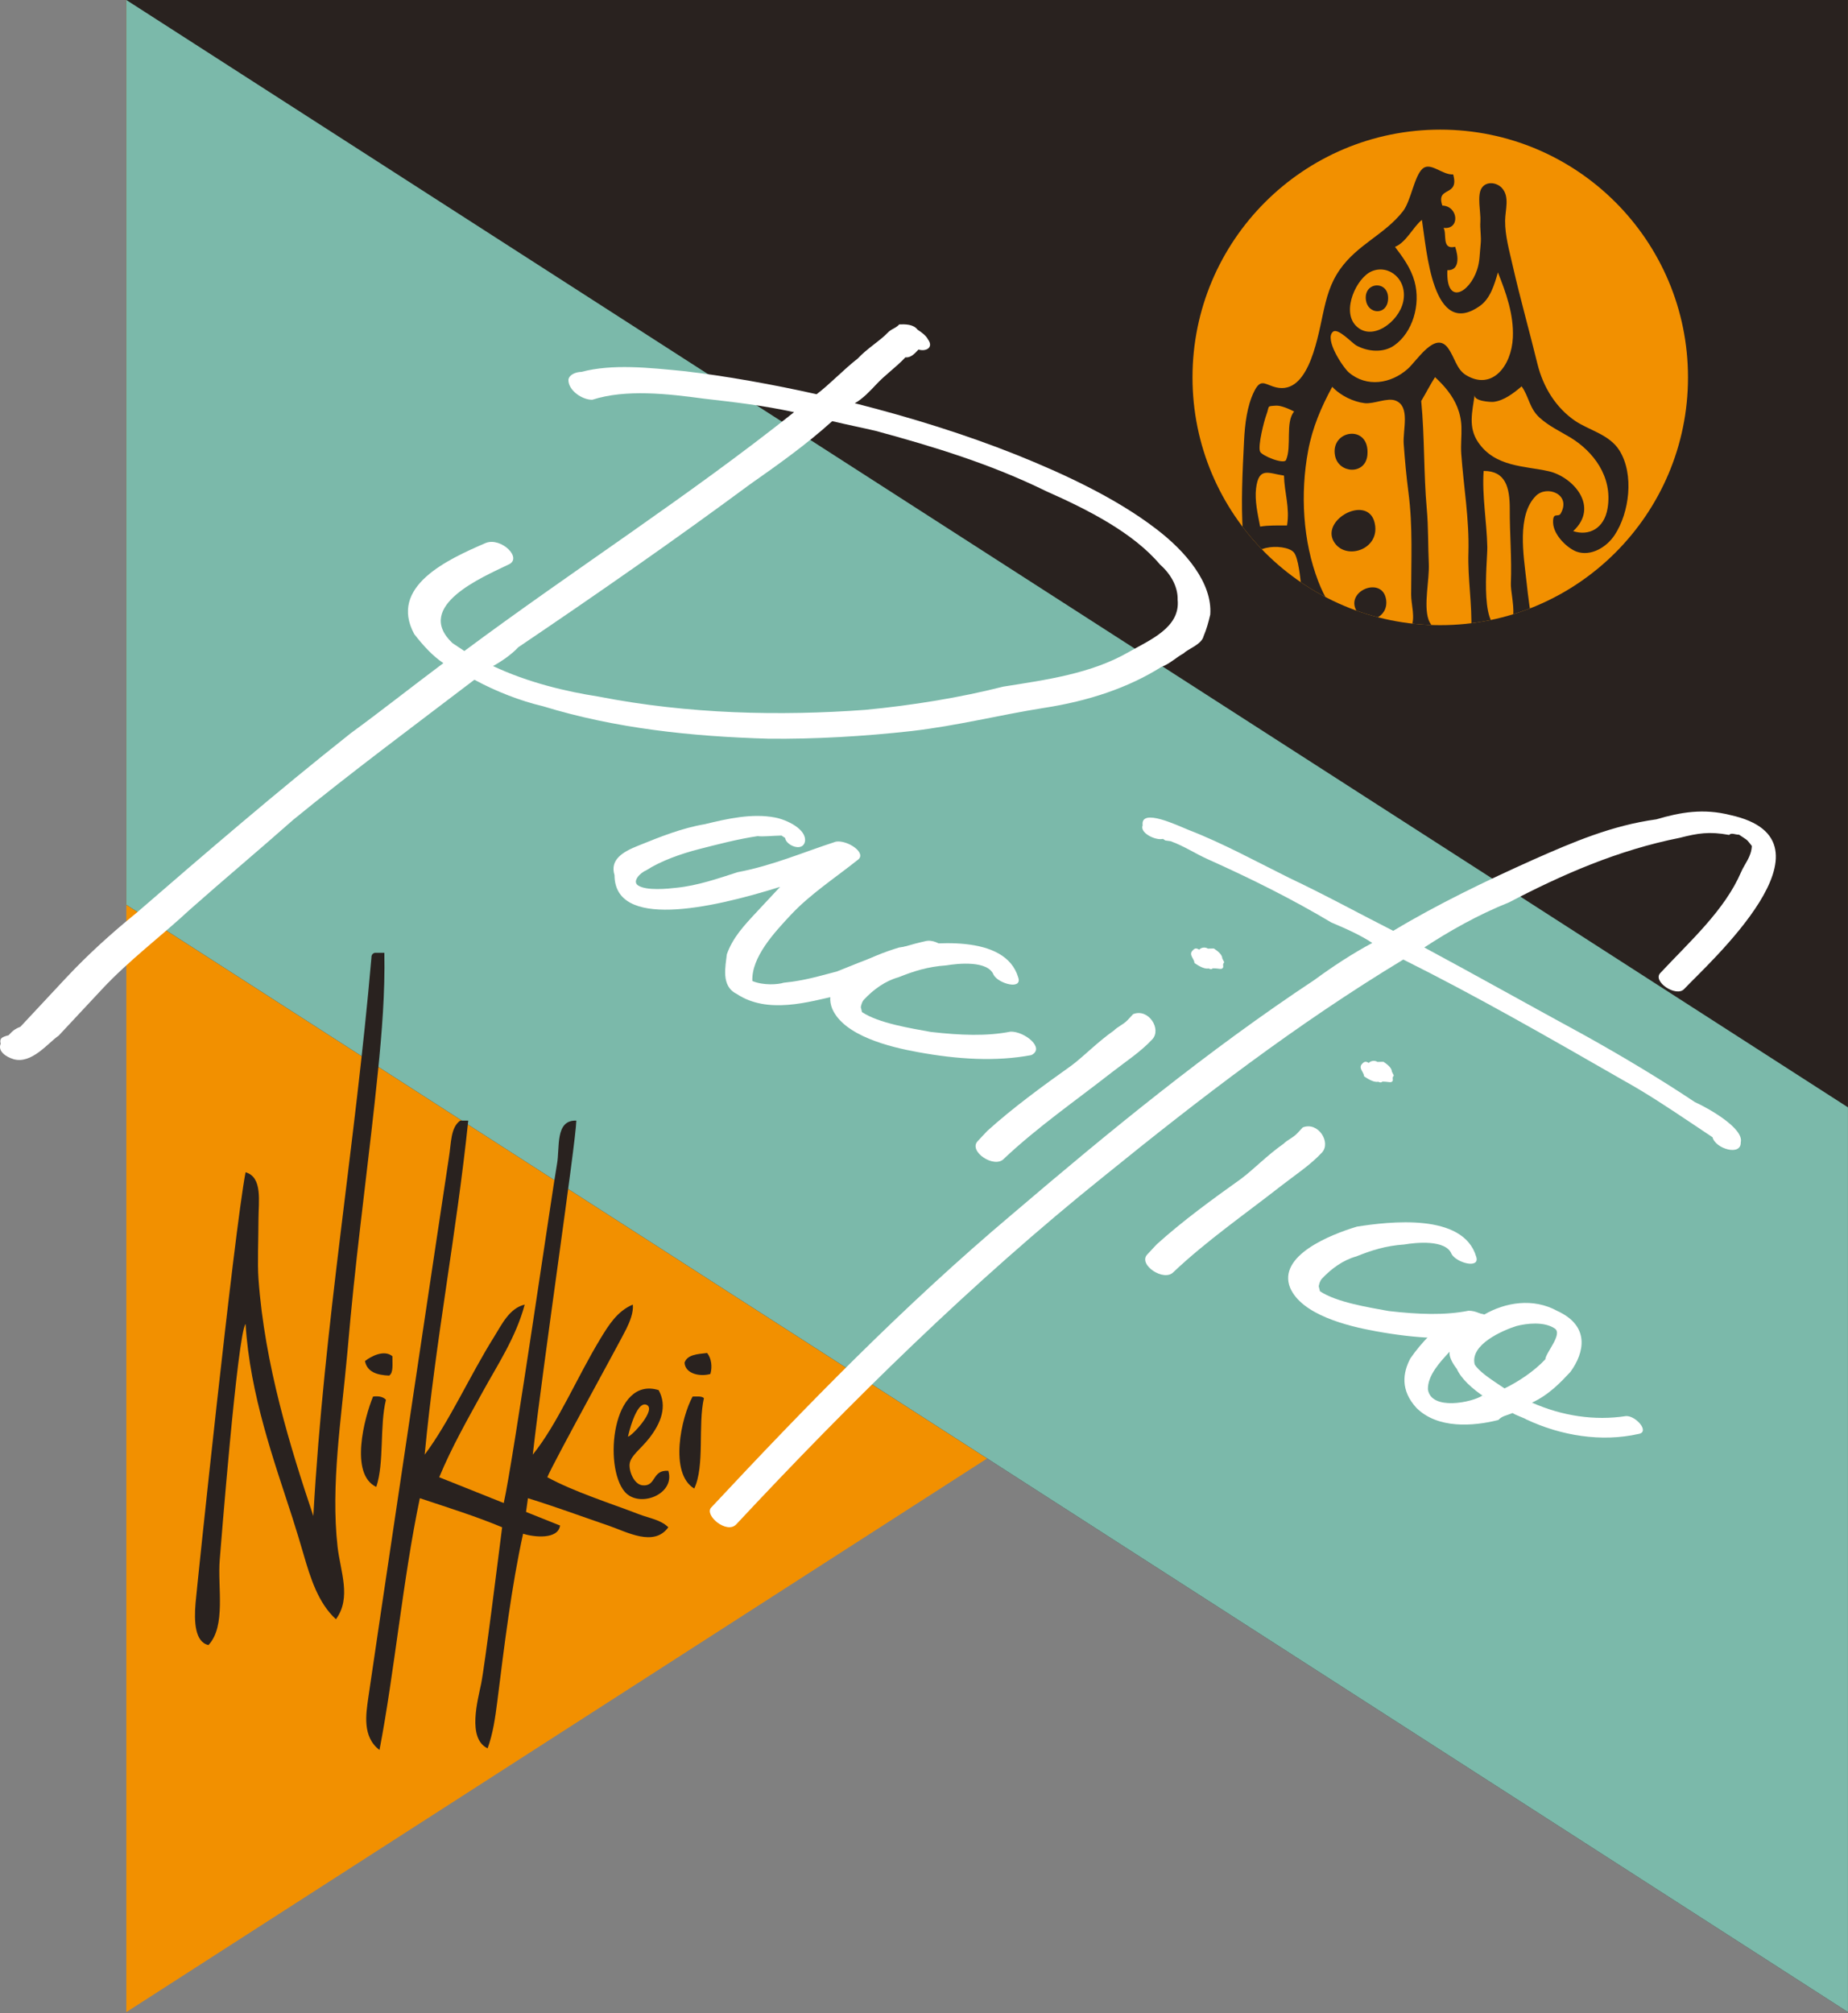
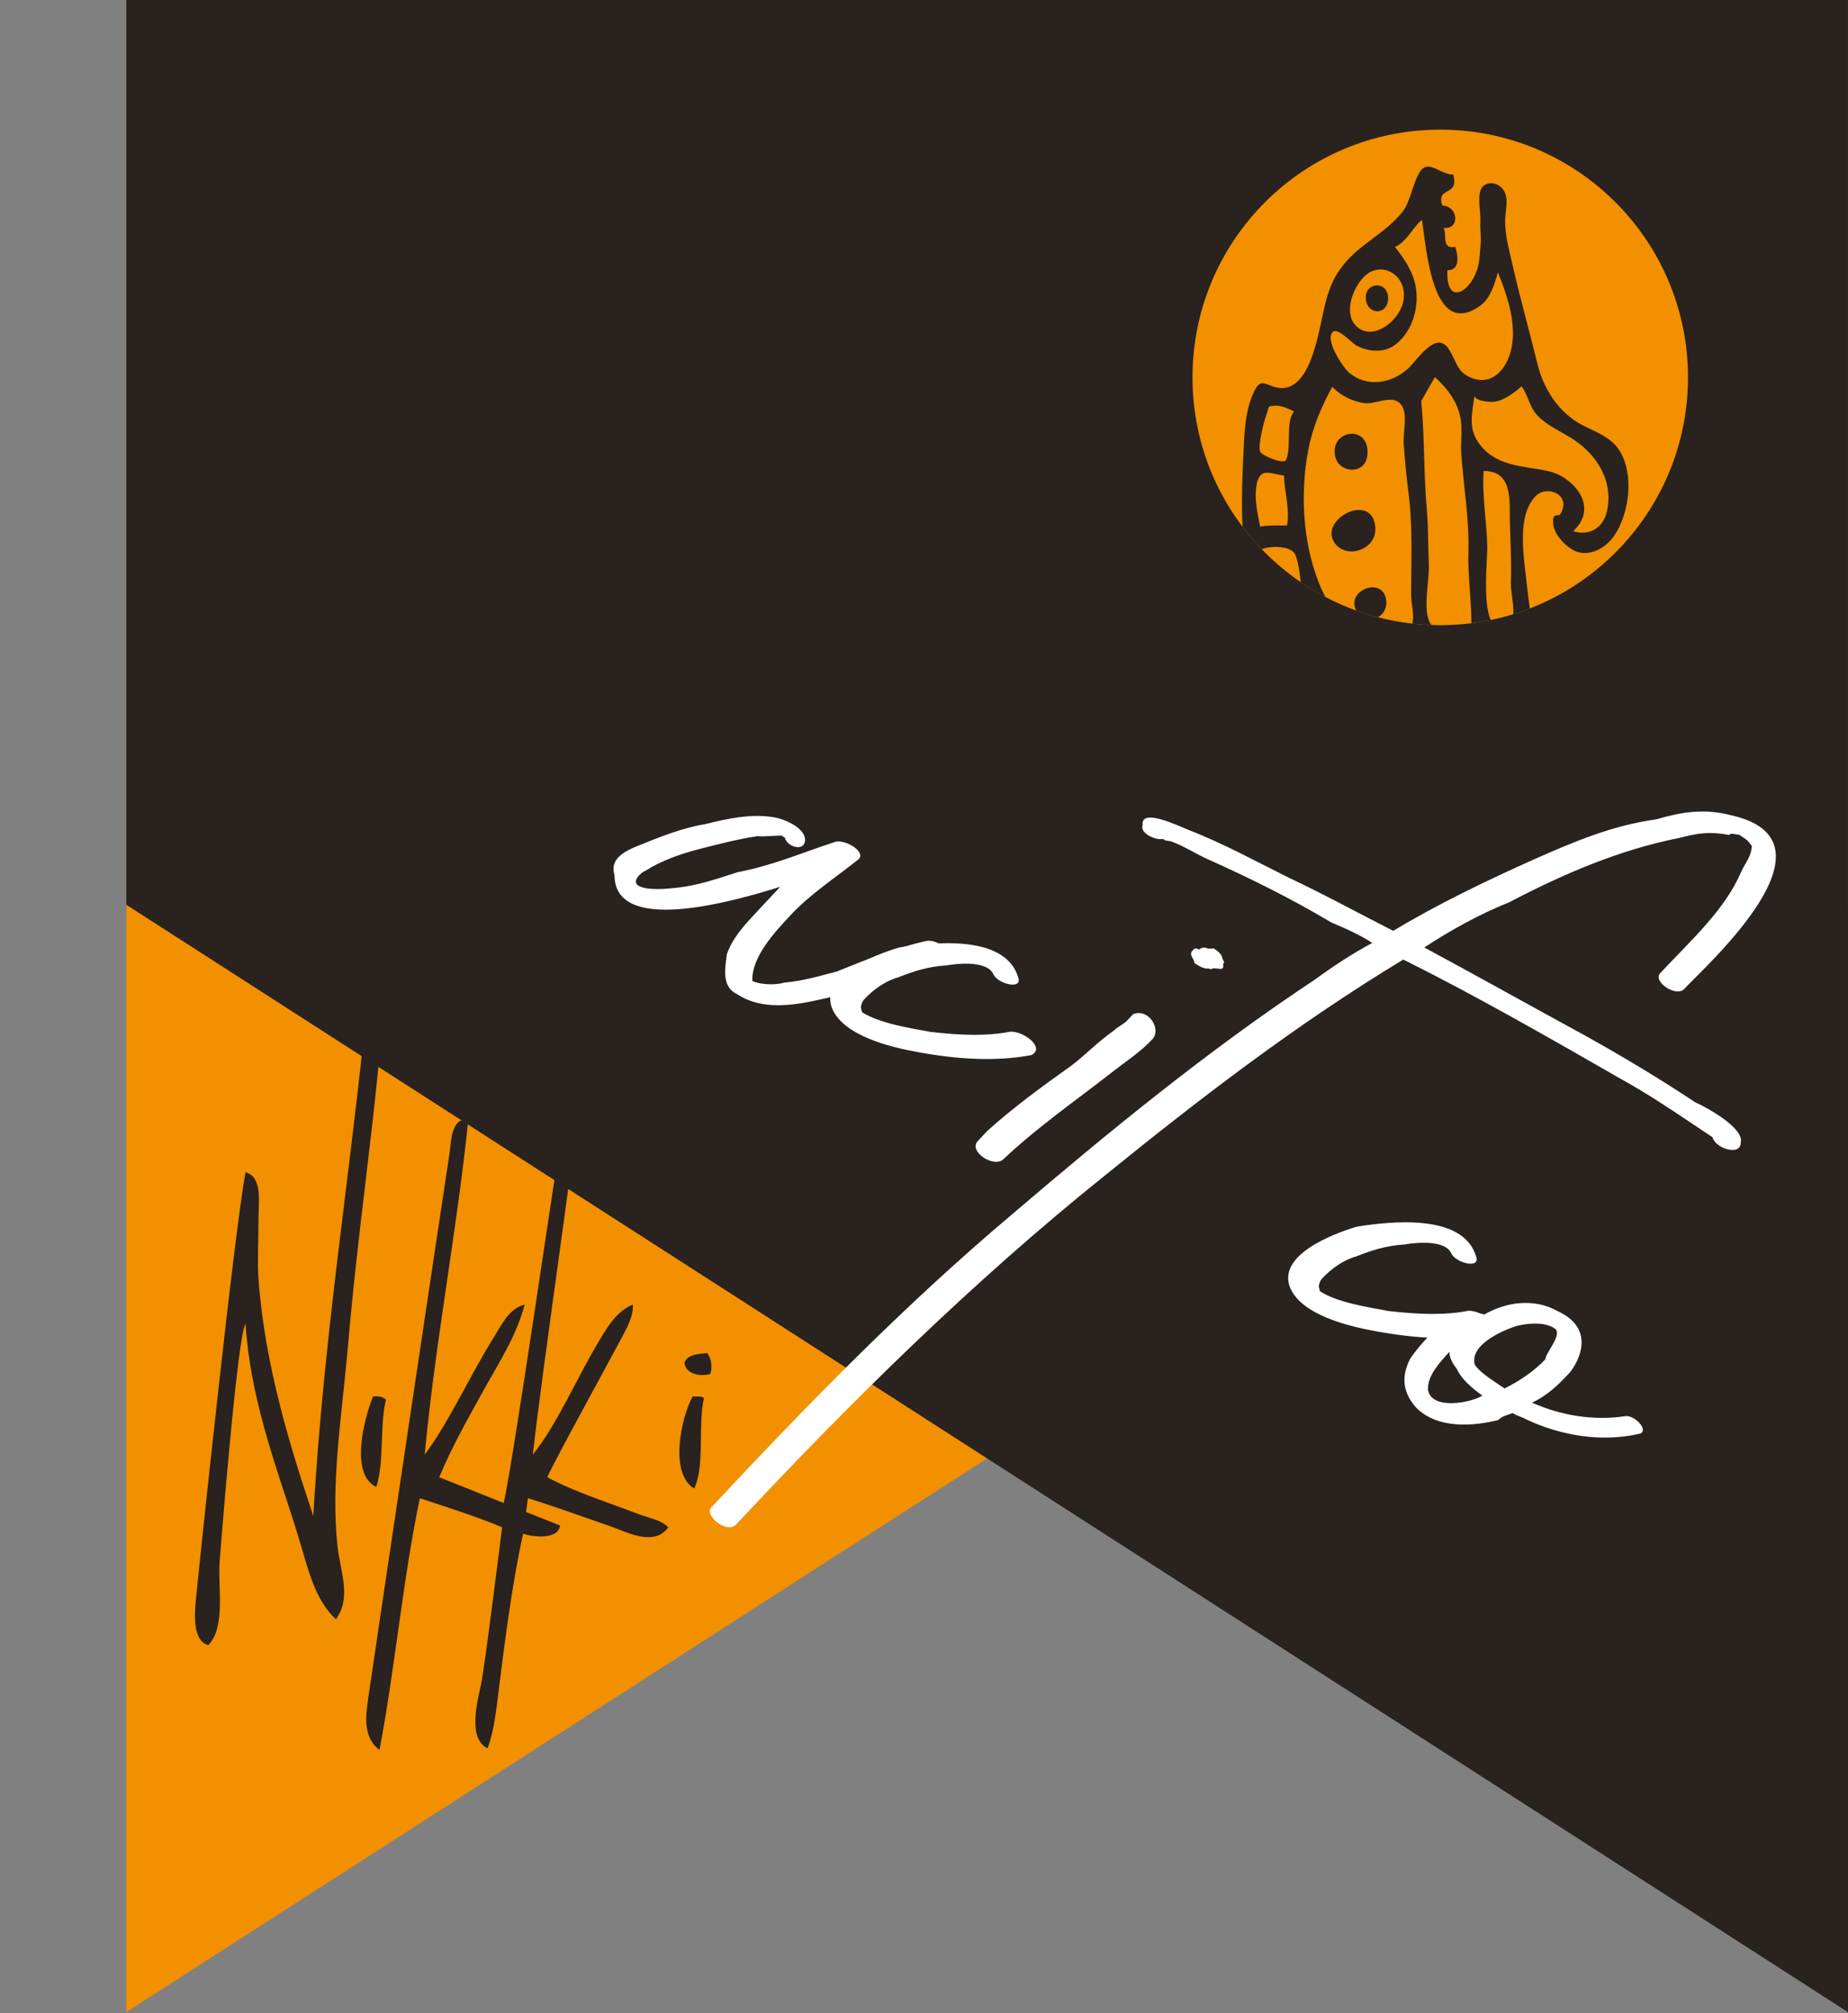
<svg xmlns="http://www.w3.org/2000/svg" width="100%" height="100%" viewBox="0 0 1344 1464" version="1.1" xml:space="preserve" style="fill-rule:evenodd;clip-rule:evenodd;stroke-linejoin:round;stroke-miterlimit:2;">
  <rect x="0" y="0" width="1344" height="1464" fill="#808080" stroke="none" />
  <path d="M91.88,1463.24l1252.1,-805.275l-0,-657.967l-1252.1,0l-0,1463.24Z" style="fill:#f29000;fill-rule:nonzero;" />
  <path d="M1343.98,1463.24l-1252.1,-805.275l-0,-657.967l1252.1,0l-0,1463.24Z" style="fill:#29221f;fill-rule:nonzero;" />
-   <path d="M1343.98,1463.24l-1252.1,-805.275l-0,-657.967l1252.1,805.275l-0,657.967Z" style="fill:#7bb9aa;fill-rule:nonzero;" />
  <path d="M1227.63,274.463c0,99.5 -80.675,180.167 -180.175,180.167c-99.516,0 -180.183,-80.667 -180.183,-180.167c0,-99.525 80.667,-180.191 180.183,-180.191c99.5,-0 180.175,80.666 180.175,180.191" style="fill:#f29000;fill-rule:nonzero;" />
  <g>
    <clipPath id="_clip1">
      <path d="M867.27,274.46c0,99.5 80.667,180.167 180.184,180.167c99.508,-0 180.175,-80.667 180.175,-180.167c-0,-99.525 -80.667,-180.192 -180.175,-180.192c-99.517,0 -180.184,80.667 -180.184,180.192Z" clip-rule="nonzero" />
    </clipPath>
    <g clip-path="url(#_clip1)">
      <path d="M982.033,552.8c0.15,-10.058 10.633,-9.808 16.25,-14.942c8.017,-7.308 12.233,-19.308 20.592,-25.925c9.683,-7.691 23.308,-6.5 34.416,-7.991c17.05,-2.359 37.417,-4.942 54.409,-2.234c7.991,1.267 14.691,5.667 21.958,9.217c7.775,3.758 26.883,2.958 32.158,9.325c6.217,7.475 0.542,23.975 -4.683,29.883c-13.708,15.467 -42.508,3.909 -56.958,-4.158c-7.842,-4.433 -11.75,-14.617 -21.684,-12.358c-8.433,1.933 -16.925,12.866 -23.625,18.616c-11.341,9.767 -24.766,17.442 -39.025,18.767c-9.85,0.892 -34.05,-1.4 -33.808,-18.2m79.175,-60.925c-9.192,-0.183 -18.4,1.867 -27.625,1.192c-5.233,-0.384 -20.508,-5.15 -15.883,-13.584c3.983,-7.3 35.266,-2.55 41.783,-3.008c12.842,-0.925 29.75,-8.95 42.408,-4.392c13.459,4.867 3.184,12.6 -4.891,15.567c-11.55,4.175 -23.775,4.533 -35.792,4.225m-122.758,-24.908c-1.484,0.266 -7.842,-18.25 -7.409,-20.225c1.85,-8.392 17.6,-6.967 24.025,-7.5c1.659,6.925 6.625,11.683 8.809,18.366c-8.367,3.184 -17.092,7.967 -25.425,9.359m63.375,-5.134c-21.209,-2.9 -34.367,-16.491 -43.042,-38.966c-11.267,-29.167 -13.233,-63.984 -7.417,-95.05c3.15,-17.009 9.6,-31.917 17.542,-46.534c6.025,6.484 15.475,10.95 23.542,11.9c6.641,0.8 16.608,-4.3 22.633,-1.808c10.7,4.358 5.067,20.975 5.792,31.475c0.875,11.9 1.95,23.8 3.5,35.65c3.183,24.508 1.9,49.2 1.9,73.958c-0,6.984 3.241,16.95 -0,23.4c-4.567,9.05 -16.925,6.992 -24.45,5.975m37.025,-11.483c-3.55,-10.575 0.791,-28.708 0.283,-40.3c-0.608,-13.242 -0.283,-26.592 -1.467,-39.783c-2.35,-26.225 -1.508,-52.534 -4.05,-78.65c3.409,-5.734 6.484,-11.75 10.034,-17.359c6.766,6.259 12.783,13.242 16.208,21.834c1.742,4.358 2.842,9.116 3,14.441c0.225,6.634 -0.617,13.042 -0.108,19.75c1.725,23.775 5.883,47.325 5.2,71.625c-0.592,18.892 2.8,37.642 2.066,56.592c-9.875,-0.358 -26.675,5.083 -31.166,-8.15m42.825,-52.533c-0.359,-18.134 -3.925,-37.425 -2.667,-55.35c15.933,-0.05 19.033,11.866 19,27.708c-0.092,17.908 1.533,35.867 0.808,53.742c-0.133,2.675 0.375,6.133 0.875,9.841c1.15,8.85 2.409,18.942 -3.958,21.825c-20.825,9.467 -13.867,-47.283 -14.058,-57.766m44.625,-55.134c-17.559,-3.966 -39.025,-2.916 -51.375,-21.225c-7.242,-10.8 -4.225,-21.875 -2.45,-34.208c-0.659,4.55 11.775,5.233 13.891,4.967c7.45,-0.925 14.417,-6.267 20.275,-11.259c5.409,7.667 5.567,15.884 12.942,22.659c6.808,6.233 15.125,10.066 22.775,14.7c15.867,9.716 30.733,27.925 26.767,51.425c-2.442,14.566 -13.409,20.225 -24.992,16.508c19.375,-17.975 -0.233,-39.583 -17.833,-43.567m-60.092,-69.9c-7.025,-4.25 -8.142,-12.9 -13.192,-19.783c-9.283,-12.542 -22.408,9.242 -29.283,15.317c-12.1,10.716 -29.758,13.616 -42.758,2.533c-4.184,-3.567 -18.134,-24.408 -11.459,-29.658c3.65,-2.867 13.859,8.366 16.884,10.033c8.125,4.458 19.516,5.675 27.641,-0.075c13.275,-9.3 19.359,-29.567 14.709,-46.5c-2.642,-9.65 -8.542,-17.667 -14.209,-25.142c8.175,-3.208 13.225,-14.616 19.575,-19.6c3.459,21.634 7.625,87.375 42.375,62.409c7.292,-5.217 10.35,-15.259 12.892,-24.234c5.917,14.792 11.633,30.709 10.875,47.384c-0.958,20.816 -15.233,38.758 -34.05,27.316m-45.733,-53.266c-3.2,14.666 -22.884,29.25 -34.417,17.3c-10.567,-10.859 0.492,-34.884 11.592,-39.559c12.616,-5.266 26.333,6.175 22.825,22.259m-92.609,75.475c3.717,-0.3 9.942,2.508 13.309,4.258c-6.592,7.767 -1.559,25.467 -5.892,35.292c-1.517,3.366 -17.617,-3.092 -18.858,-6.15c-1.75,-4.292 2.95,-22.35 4.441,-26.367c2.7,-7.242 0.05,-6.517 7,-7.033m5.942,50.858c0.275,12.45 4.375,23.342 2.217,36.25c-6.317,0.067 -13.75,-0.217 -19.559,0.858c-1.683,-8.716 -4.075,-19 -2.941,-28.008c2.016,-15.775 9.058,-10.725 20.283,-9.1m7.217,55.925c3.25,3.925 4.741,19.058 5.25,24.458c-6.184,-0.1 -16.159,-0.25 -21.659,2.592c-2.708,-8.692 -7,-20.033 -7.416,-28.825c-0.017,-0.233 -0.017,-0.442 -0.017,-0.625c1.458,-0.108 2.608,-0.825 3.925,-0.975c6.417,-1.542 16.65,-0.525 19.917,3.375m91.658,182.783c16.2,-4.95 32.2,-26.033 48.717,-24.825c21.366,1.55 38.191,21.167 60.975,13.692c15.275,-4.992 30.816,-16.717 38.025,-33.675c5.6,-13.033 9.166,-33.317 -6.409,-39.825c-14.433,-6.058 -30.225,2.65 -42.808,-10.767c-15.625,-16.675 -18.55,-43.816 -21.067,-66.775c-2.025,-18.308 -7.15,-47.858 6.942,-61.833c8,-7.925 25.8,-1.142 18.05,12.783c-1.892,3.425 -5.925,-1.666 -5.583,6.917c0.358,8.975 10.508,18.592 17.258,20.967c10.033,3.491 21.533,-3.025 27.517,-12.175c10.716,-16.234 14.291,-44.05 3.5,-61.409c-7.359,-11.783 -22.142,-14.691 -32.35,-21.65c-13.609,-9.333 -23.059,-23.991 -27.342,-41.466c-5.833,-23.825 -12.508,-47.392 -17.975,-71.367c-2.367,-10.6 -5.608,-21.717 -5.508,-32.7c0.05,-7.717 3.508,-17.408 -2.359,-23.775c-3.7,-4.008 -11.133,-5.15 -14.616,-0.05c-3.667,5.417 -0.617,17.808 -1.025,24.375c-0.4,5.675 0.816,11.025 0.2,16.625c-0.7,6.392 -0.525,12.475 -2.6,18.583c-5.717,17.159 -22.709,26.067 -21.6,0.275c9.016,0.317 8.125,-9.966 5.658,-17.033c-10.108,2.367 -5.792,-9.45 -8.442,-13.725c12.234,1.417 10.817,-15.875 -0.866,-16.242c-4.9,-14.425 12.625,-5.958 7.866,-22.666c-7.75,0.616 -16.366,-9.259 -22.2,-4.209c-6.083,5.3 -8.458,23.475 -14.308,30.992c-13.242,16.983 -32.983,24.025 -45.817,42.308c-7.108,10.1 -9.816,20.409 -12.45,32.667c-4.375,20.292 -11.45,60.958 -36.216,52.483c-6.517,-2.216 -9.384,-5.375 -13.842,3.792c-5.142,10.508 -6.642,23.725 -7.233,35.483c-2.409,47.992 -4.267,86.875 13.191,132.034c4.009,10.166 7.467,26.683 16.159,33.141c10.791,8.017 17.175,-6.208 25.375,-12.491c5.241,-4.017 11.516,-3.892 17.816,-3.292c29.05,2.85 31.942,44.008 7.817,58.617c-3.458,2.1 -7.192,1.508 -10.417,3.433c-7.308,4.458 -11.641,14.175 -10.15,23.525c1.567,9.85 8.025,20.742 15.117,26.342c16.425,12.991 35.233,8.325 53,2.916" style="fill:#29221f;fill-rule:nonzero;" />
      <path d="M987.526,445.753c-11.275,-15.492 18.067,-27.767 20.575,-9.509c1.767,13.009 -13.775,18.85 -20.575,9.509" style="fill:#29221f;fill-rule:nonzero;" />
      <path d="M994.118,372.193c3.067,1.634 5.358,4.867 6.008,10.2c2.134,16.909 -19.558,24.409 -28.683,13.459c-11.2,-13.542 11.175,-29.809 22.675,-23.659" style="fill:#29221f;fill-rule:nonzero;" />
      <path d="M970.94,331.381c-3.683,-18.934 25.509,-23.292 23.534,-0.525c-1.317,14.75 -20.992,13.675 -23.534,0.525" style="fill:#29221f;fill-rule:nonzero;" />
      <path d="M1009.47,218.23c-1.083,11.233 -14.741,10.383 -16.091,-0.075c-1.792,-13.758 17.5,-14.525 16.091,0.075" style="fill:#29221f;fill-rule:nonzero;" />
    </g>
  </g>
  <path d="M272.479,692.897l7.05,-0c0.566,28.833 -1.759,57.883 -4.709,86.841c-5.983,59.075 -14.333,119.484 -19.875,178.35c-0.791,8.567 -1.541,16.959 -2.341,25.825c-4.342,47.942 -12.134,95.809 -7.109,140.825c1.992,17.867 10.325,37.159 -1.175,52.792c-12.875,-11.708 -18.566,-30.058 -23.475,-46.933c-2.625,-9.025 -5.283,-17.875 -8.216,-26.984c-13.209,-41.008 -30.817,-89.083 -34.034,-140.816c-5.833,7.158 -18.066,162.875 -18.775,171.333c-1.691,20.042 4.692,48.358 -8.216,62.183c-9.842,-2.158 -10.542,-17.1 -9.384,-30.5c1.109,-12.783 27.95,-269.166 36.375,-313.325c12.567,3.534 9.392,21.492 9.392,34.034c0,15.141 -0.833,31.791 0,43.416c4.492,62.867 23.383,123.267 39.892,172.509c7.891,-140.55 30.4,-268.642 42.25,-406.034c-0.05,-2.008 0.875,-3.033 2.35,-3.516" style="fill:#29221f;" />
-   <path d="M285.385,986.264c-0.116,5.375 0.942,11.909 -2.341,14.084c-9.067,-0.334 -16.067,-2.725 -17.609,-10.567c4.492,-3.55 13.967,-8.483 19.95,-3.517" style="fill:#29221f;" />
  <path d="M514.292,983.92c3.042,3.8 3.892,9.917 2.35,15.25c-7.2,2.133 -18.3,0.083 -18.792,-8.217c1.967,-5.875 9.392,-6.258 16.442,-7.033" style="fill:#29221f;" />
  <path d="M280.69,1017.95c-4.684,18.784 -1.109,45.825 -7.042,63.367c-19.633,-9.25 -8.575,-50.625 -2.342,-65.717c4.475,-0.575 7.492,0.334 9.384,2.35" style="fill:#29221f;" />
  <path d="M511.94,1016.76c-4.467,19.792 0.783,49.283 -7.042,65.733c-18.383,-11.016 -9.517,-51.741 -1.175,-66.9c3.125,0.025 6.708,-0.441 8.217,1.167" style="fill:#29221f;" />
-   <path d="M470.192,1021.6c-7.708,-3.225 -13.492,23.125 -13.492,23.125c2.567,0 21.2,-19.908 13.492,-23.125m8.817,-10.692c6.45,11.7 1.816,23.942 -7.034,35.2c-6.016,7.642 -13.616,12.742 -14.091,18.767c-0.409,5.392 3.35,14.65 9.4,15.267c10.175,1.025 6.633,-11.409 18.766,-10.559c5.275,17.167 -21.241,27.442 -31.683,15.267c-15.658,-18.283 -9.142,-84.433 24.642,-73.942" style="fill:#29221f;" />
  <path d="M366.359,1093.05c6.95,-30.925 35.875,-231.217 38.716,-246.433c2.225,-11.809 -1.6,-32.342 14.075,-31.675c-0.325,15.825 -24.191,176.858 -31.675,242.9c18.225,-22.65 32.025,-56.084 49.284,-84.5c5.808,-9.534 12.108,-19.892 23.483,-24.625c0.567,5.8 -2.258,12.591 -4.7,17.591c-4.417,9.067 -53.125,97.284 -57.5,107.959c19.7,10.691 45.2,18.658 66.9,27c7.433,2.866 15.517,3.875 21.108,9.391c-10.466,14.542 -30.125,3.367 -43.408,-1.175c-19.375,-6.616 -38.008,-13.566 -58.683,-19.958l-1.392,9.967l24.883,9.958l-0.166,0.15c-1.617,10.075 -18.95,8.3 -26.85,5.75c-8.425,38.208 -13.675,81.4 -18.767,122.033c-1.475,11.65 -3.15,23.425 -7.042,34.034c-15.116,-7.142 -6.966,-35.642 -4.708,-46.942c2.767,-13.742 12.692,-93.667 15.267,-113.817c-19.017,-7.975 -39.609,-14.375 -59.842,-21.133c-12.267,58.392 -18.525,126.917 -29.35,183.075c-12.692,-9.575 -9.742,-26.317 -8.208,-37.567c2.041,-15.05 57.241,-384.516 58.666,-393.108c1.8,-10.725 1.109,-21.875 8.217,-26.983l5.875,-0c-8.642,82.875 -23.767,159.3 -31.683,242.9c17.741,-23.609 33.05,-57.875 50.466,-85.659c5.642,-9.025 11.084,-20.816 22.284,-23.466c-6.45,23.941 -19.659,43.6 -30.509,63.358c-11.141,20.3 -22.391,39.892 -31.675,62.192l46.934,18.766l-0,0.017Z" style="fill:#29221f;" />
-   <path d="M856.455,436.06c0.241,-7.825 -3.542,-17.35 -12.825,-25.542c-19.442,-22.991 -51.859,-39.633 -82.809,-53.325c-39.641,-19.475 -81.275,-32.291 -124.058,-43.875c-9.258,-2.175 -19.942,-4.316 -31.517,-7.041c-18.4,16.691 -39.416,31.641 -59.858,45.983c-54.692,40.442 -111.125,79.725 -168.425,118.417c-5.167,5.541 -12.658,10.541 -18.417,13.683c25.459,12.008 53.217,18.55 76.609,22.183c65.6,12.825 132.025,14.209 194.091,9.684c34.059,-3.25 68.984,-8.917 100.417,-16.9c31.458,-4.984 63.775,-9.384 91.142,-25.092c15.275,-8.808 37.758,-17.775 35.65,-38.175m4.491,38.992c-5.758,3.15 -9.783,7.458 -16.416,10.025c-23.9,15.025 -52.734,24.758 -85.634,29.783c-31.441,4.975 -62.9,12.967 -96.083,16.792c-34.642,3.85 -70.433,5.933 -103.933,5.558c-56.317,-1.642 -111.492,-7.508 -164.109,-23.65c-16.2,-3.817 -33.841,-10.608 -49.758,-19.242c-44.033,33.567 -90.1,67.775 -131.808,101.892c-24.467,21.65 -50.359,43.342 -74.809,64.992c-21.291,19.775 -44.608,37.183 -64.15,58.116c-9.775,10.467 -20.708,22.167 -31.616,33.859c-7.492,4.991 -19.55,20.933 -32.85,17.058c-5.492,-1.683 -11.575,-5.75 -9.284,-11.217c-0.883,-3.583 0.25,-4.8 5.75,-6.15c-1.725,1.85 -1.725,1.85 0,0c0,0 2.884,-0.075 4.617,1.084c-1.733,-1.159 -4.617,-1.084 -4.617,-1.084c2.875,-3.083 4.017,-4.308 8.634,-6.225c10.916,-11.7 21.85,-23.4 32.758,-35.091c16.683,-17.85 33.942,-33.309 51.492,-47.575c51.508,-44.584 101.85,-87.917 155.95,-130.759c22.166,-16.175 44.041,-33.558 67.366,-50.975c-7.825,-5.225 -14.783,-12.875 -21.183,-21.133c-18.625,-34.433 23.75,-54.117 51.983,-66.242c11.25,-4.483 27.484,11.359 16.242,15.842c-18.15,8.858 -68.883,29.95 -40.467,56.933c2.609,1.742 4.342,2.9 8.692,5.792c78.575,-58.458 162.667,-112.25 239.792,-173.692c-22.25,-4.866 -43.917,-7.358 -65.592,-9.833c-26.292,-3.567 -56.917,-7.033 -81.133,0.8c-7.217,0.167 -17.642,-6.792 -17.384,-14.617c0.559,-3.625 5.167,-5.541 9.5,-5.658c22.5,-5.958 49.359,-3 73.917,-0.608c30.625,3.466 65.6,9.816 97.092,16.866c9.791,-7.441 19.575,-17.908 29.933,-25.991c6.892,-7.392 16.4,-13.034 21.575,-18.567c2.875,-3.092 5.75,-3.15 8.633,-6.242c4.334,-0.1 10.109,-0.25 13.309,3.884c2.591,1.741 6.066,4.075 7.533,7.033c4.342,5.917 -1.408,9.067 -6.9,7.392c-2.883,3.075 -5.75,6.158 -9.508,5.65c-6.9,7.383 -14.384,12.383 -21.292,19.783c-4.017,4.3 -9.767,10.458 -15.525,13.608c41.042,10.417 80.367,22.684 117.392,37.425c33.85,13.6 72.325,31.309 101.866,54.042c21.45,16.317 40.884,39.3 39.259,62.208c-1.425,6.042 -2.559,10.275 -4.85,15.742c-1.417,6.058 -11.5,9.317 -14.384,12.392" style="fill:#fff;fill-rule:nonzero;" />
  <path d="M686.565,698.56c-25.958,6.65 -51.316,18.708 -77.275,25.358c-21.35,4.725 -51.058,13.884 -73.641,-1.2c-11.575,-5.741 -7.892,-20.258 -7.05,-28.708c4.283,-12.125 12.316,-20.75 22.091,-31.208c5.184,-5.55 10.934,-11.709 16.675,-17.867c-51.9,16.308 -120.275,30.617 -120.441,-8.467c-3.517,-11.35 5.983,-17 17.241,-21.475c15.85,-6.408 31.7,-12.816 48.434,-15.633c16.441,-4.008 34.325,-8.058 51.091,-4.858c8.384,1.6 23.134,8.45 21.734,17.516c-1.7,7.859 -13.85,2.742 -14.45,-2.658l-2.609,-1.742c-7.225,0.175 -13.575,0.934 -17.325,0.425c-14.708,2.167 -29.716,6.15 -42.7,9.467c-12.975,3.325 -27.675,8.5 -38.333,15.383c-4.617,1.917 -10.358,8.075 -6.008,10.975c6.075,4.059 21.666,2.467 28.008,1.725c15.583,-1.6 30.292,-6.766 44.417,-11.316c25.675,-4.85 47.3,-14.4 71.516,-22.217c8.375,-1.4 23.142,8.467 15.65,13.45c-16.4,13.042 -34.533,24.917 -48.333,39.683c-12.083,12.934 -28.758,30.784 -28.1,48.217c8.092,3.408 18.775,2.558 22.817,1.242c15.583,-1.584 25.683,-4.834 38.658,-8.167c20.467,-8.325 42.958,-17.292 64.3,-22.025c9.517,-2.642 23.725,10.842 13.633,14.1" style="fill:#fff;fill-rule:nonzero;" />
  <path d="M882,704.2l2.6,1.742l-2.6,-1.742c-1.158,1.233 -2.891,0.083 -2.891,0.083c-3.467,0.684 -7.809,-2.216 -10.417,-3.958c-0.008,-3.008 -4.35,-5.908 -1.475,-8.983c1.142,-1.234 2.3,-2.467 4.9,-0.734c1.725,-1.841 4.617,-1.916 6.35,-0.75l4.333,-0.1c1.742,1.15 6.084,4.059 6.092,7.067l1.458,2.975c-1.725,1.833 0.017,3 -1.141,4.225c-1.142,1.233 -2.884,0.075 -7.209,0.175m-43.958,51.617c-8.633,9.233 -19.283,16.108 -29.65,24.183c-26.192,20.492 -54.108,39.825 -78.283,62.675c-6.892,7.392 -26.009,-5.367 -19.109,-12.758c2.875,-3.084 5.759,-6.159 6.909,-7.392c18.408,-16.7 40.575,-32.875 61.583,-47.825c9.792,-7.467 18.408,-16.692 30.792,-25.417c2.3,-2.466 6.908,-4.375 9.783,-7.458l1.158,-1.242l1.725,-1.841l1.159,-1.242c11.225,-4.475 20.833,10.933 13.933,18.317" style="fill:#fff;fill-rule:nonzero;" />
  <path d="M1245.49,827.035c-6.084,-4.067 -10.425,-6.967 -16.5,-11.033c-16.517,-11.017 -31.275,-20.884 -48.942,-30.684c-53.258,-30.575 -106.517,-61.15 -159.467,-87.516c-77.775,47.025 -148,101.075 -217.641,157.533c-95.825,76.933 -184.692,164.542 -267.467,253.183c-6.9,7.384 -23.425,-6.65 -18.258,-12.191c69,-73.867 139.725,-146.584 219.133,-213.5c69.633,-59.45 142.142,-118.975 219.608,-170.209c13.534,-9.958 27.925,-19.333 42.05,-26.891c-7.825,-5.225 -17.666,-9.8 -29.808,-14.909c-28.092,-16.766 -57.892,-31.675 -89.717,-45.933c-8.958,-3.992 -17.65,-9.8 -27.2,-13.167l-3.758,-0.508l-1.733,-1.15c-5.484,1.333 -17.059,-4.392 -14.767,-9.883c-1.792,-13.184 26.275,0.566 33.508,3.408c24.875,9.608 50.059,23.425 73.2,34.892c25.467,12 50.65,25.833 75.542,38.441c32.25,-19.433 67.983,-36.55 102,-51.816c28.817,-12.742 57.067,-24.859 89.383,-29.267c17.6,-5.242 34.334,-8.058 53.7,-3.125c84.392,18.383 -16.858,108.708 -33.533,126.55c-5.758,6.158 -23.125,-5.45 -17.375,-11.6c21.842,-23.4 46.875,-45.667 58.883,-73.633c2.275,-5.467 7.459,-11.009 7.717,-18.842c-3.2,-4.133 -3.2,-4.133 -4.942,-5.292c1.742,1.159 0,0 -2.6,-1.741l-1.741,-1.15c-2.884,0.066 -5.492,-1.675 -7.217,0.175c-14.442,-2.65 -22.817,-1.25 -35.8,2.075c-45,8.933 -85.642,26.766 -124.258,46.966c-22.475,8.967 -43.5,20.917 -61.65,32.792c38.5,20.708 76.416,42.025 116.641,63.9c26.917,14.983 54.992,31.742 80.192,48.575c8.967,3.983 35.892,18.958 33.333,29.25c0.342,10.217 -18.458,4.667 -20.516,-3.7" style="fill:#fff;fill-rule:nonzero;" />
-   <path d="M1005.34,786.589l2.609,1.742l-2.609,-1.742c-1.158,1.233 -2.891,0.083 -2.891,0.083c-3.459,0.684 -7.8,-2.233 -10.409,-3.958c-0.016,-3.008 -4.358,-5.925 -1.475,-8.992c1.142,-1.225 2.292,-2.466 4.9,-0.725c1.717,-1.841 4.609,-1.916 6.342,-0.758l4.35,-0.092c1.725,1.142 6.067,4.05 6.083,7.059l1.459,2.975c-1.734,1.841 0.008,3.008 -1.142,4.233c-1.142,1.233 -2.875,0.075 -7.217,0.175m-43.958,51.608c-8.633,9.242 -19.283,16.117 -29.65,24.192c-26.192,20.492 -54.108,39.825 -78.275,62.675c-6.892,7.392 -26.008,-5.383 -19.108,-12.766c2.875,-3.076 5.75,-6.159 6.9,-7.392c18.416,-16.692 40.575,-32.867 61.591,-47.825c9.784,-7.458 18.409,-16.692 30.792,-25.425c2.3,-2.458 6.917,-4.375 9.783,-7.45l1.15,-1.225l1.725,-1.85l1.159,-1.242c11.233,-4.475 20.833,10.925 13.933,18.309" style="fill:#fff;fill-rule:nonzero;" />
  <path d="M1083.09,970.264c-25.675,4.834 -53.691,3.117 -82.591,-2.191c-20.517,-3.7 -53.767,-11.917 -62.217,-31.559c-9.342,-23.233 29.008,-38.616 48.608,-44.508c23.092,-3.567 77.342,-10.317 86.725,21.942c2.917,8.95 -14.133,4.558 -17.916,-1.967c-4.084,-10.725 -26.017,-8.383 -34.384,-6.983c-13.583,0.941 -23.666,4.2 -34.916,8.683c-9.517,2.642 -18.15,8.858 -25.042,16.25c-1.733,1.85 -2.283,5.467 -2.283,5.467l0.875,3.6c12.158,8.125 35.566,11.75 50.016,14.408c21.667,2.475 40.717,3.208 58.034,-0.217c10.108,-0.25 25.466,12 15.091,17.075" style="fill:#fff;fill-rule:nonzero;" />
  <path d="M750.05,767.286c-25.675,4.842 -53.691,3.125 -82.591,-2.183c-20.517,-3.7 -53.759,-11.909 -62.217,-31.559c-9.342,-23.241 29.008,-38.608 48.608,-44.5c23.092,-3.575 77.342,-10.325 86.725,21.934c2.917,8.95 -14.133,4.55 -17.916,-1.967c-4.084,-10.725 -26.017,-8.383 -34.384,-6.975c-13.583,0.933 -23.666,4.192 -34.916,8.675c-9.517,2.633 -18.15,8.867 -25.042,16.25c-1.733,1.85 -2.283,5.475 -2.283,5.475l0.875,3.583c12.158,8.125 35.566,11.767 50.016,14.417c21.667,2.475 40.725,3.208 58.034,-0.217c10.108,-0.25 25.466,12.009 15.091,17.067" style="fill:#fff;fill-rule:nonzero;" />
  <path d="M1102.69,964.357c-10.092,3.258 -33.717,13.458 -30.2,27.816c2.617,4.734 11.308,10.55 17.392,14.617c1.741,1.15 4.341,2.892 4.341,2.892c10.375,-5.075 21.6,-12.559 29.65,-21.175c0.267,-4.825 12.925,-18.375 6.834,-22.425c-7.817,-5.225 -20.517,-3.709 -28.017,-1.725m-21.35,4.733l-2.6,-1.742l2.6,1.742Zm-3.258,45.8l2.6,1.742c-10.434,-6.967 -17.959,-13.992 -21.167,-21.142c-3.192,-4.125 -5.817,-8.883 -5.258,-12.5c-6.892,7.392 -16.092,17.242 -15.759,27.458c2.375,15.575 32.092,9.442 39.584,4.442m113.6,27.892c-26.834,6.075 -56.309,1.383 -81.767,-10.625c-1.742,-1.159 -7.225,-2.825 -9.842,-4.575c-4.608,1.925 -7.491,1.991 -10.375,5.066c-18.45,4.675 -44.15,6.5 -59.516,-8.758c-11.892,-12.933 -9.925,-25.633 -4.484,-35.992c8.034,-11.616 18.959,-23.316 33.075,-30.883c4.609,-1.917 12.975,-3.325 20.784,-1.117c15.266,-8.791 35.466,-12.291 53.133,-2.5c23.717,10.842 19.758,30.2 9.417,44.284c-6.9,7.383 -15.517,16.616 -27.917,22.341c21.992,9.684 45.4,13.309 68.483,9.75c7.217,-0.175 17.375,11.6 9.009,13.009" style="fill:#fff;fill-rule:nonzero;" />
</svg>